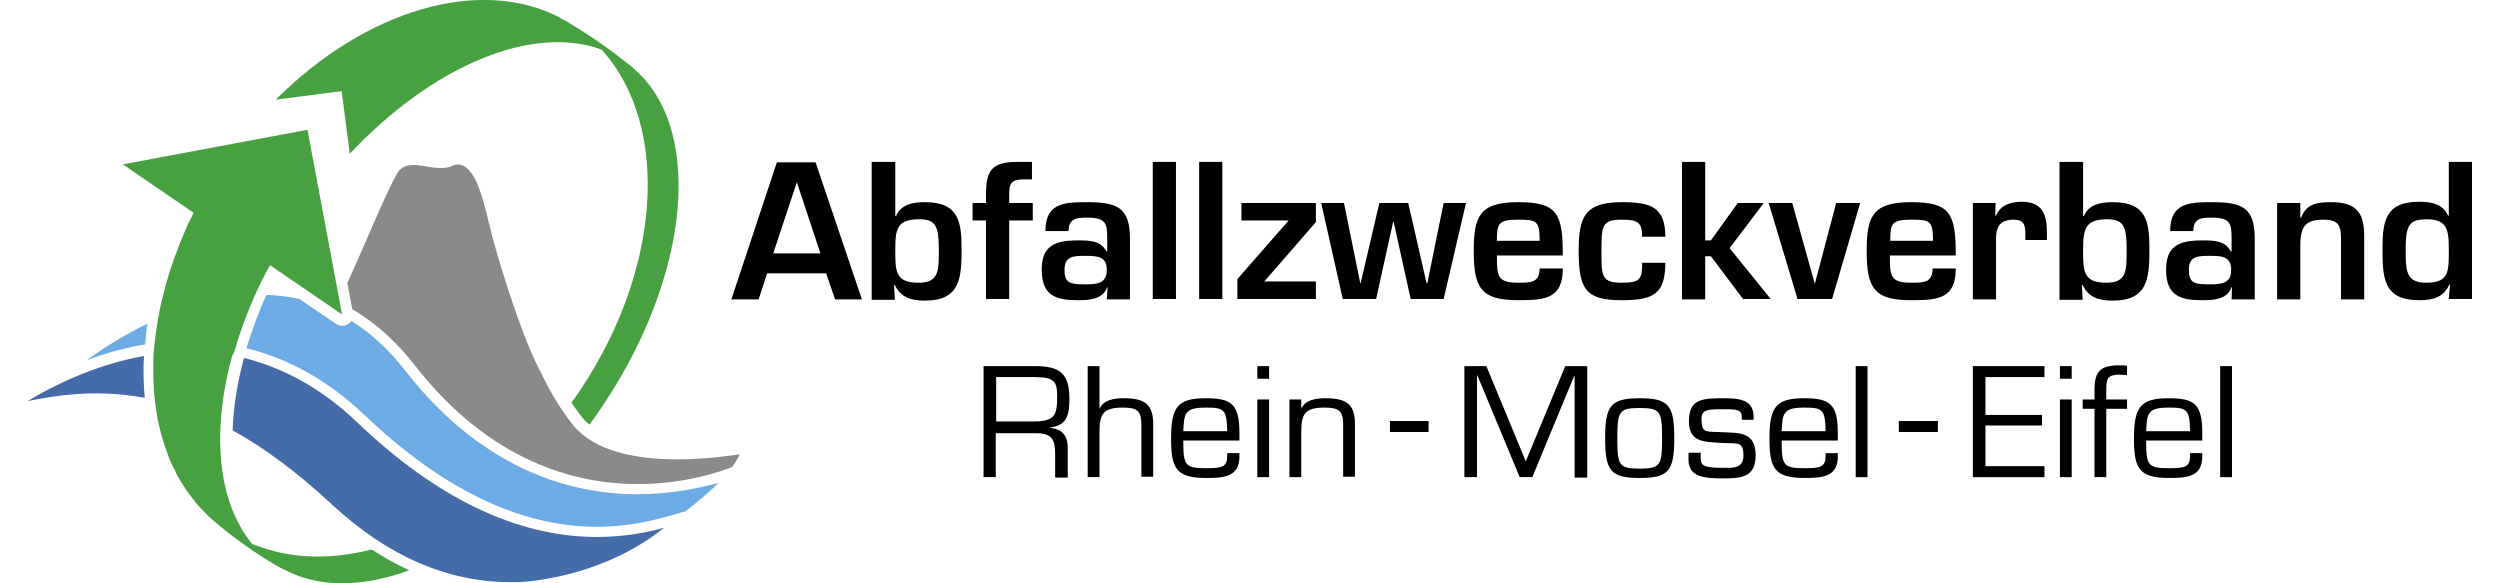
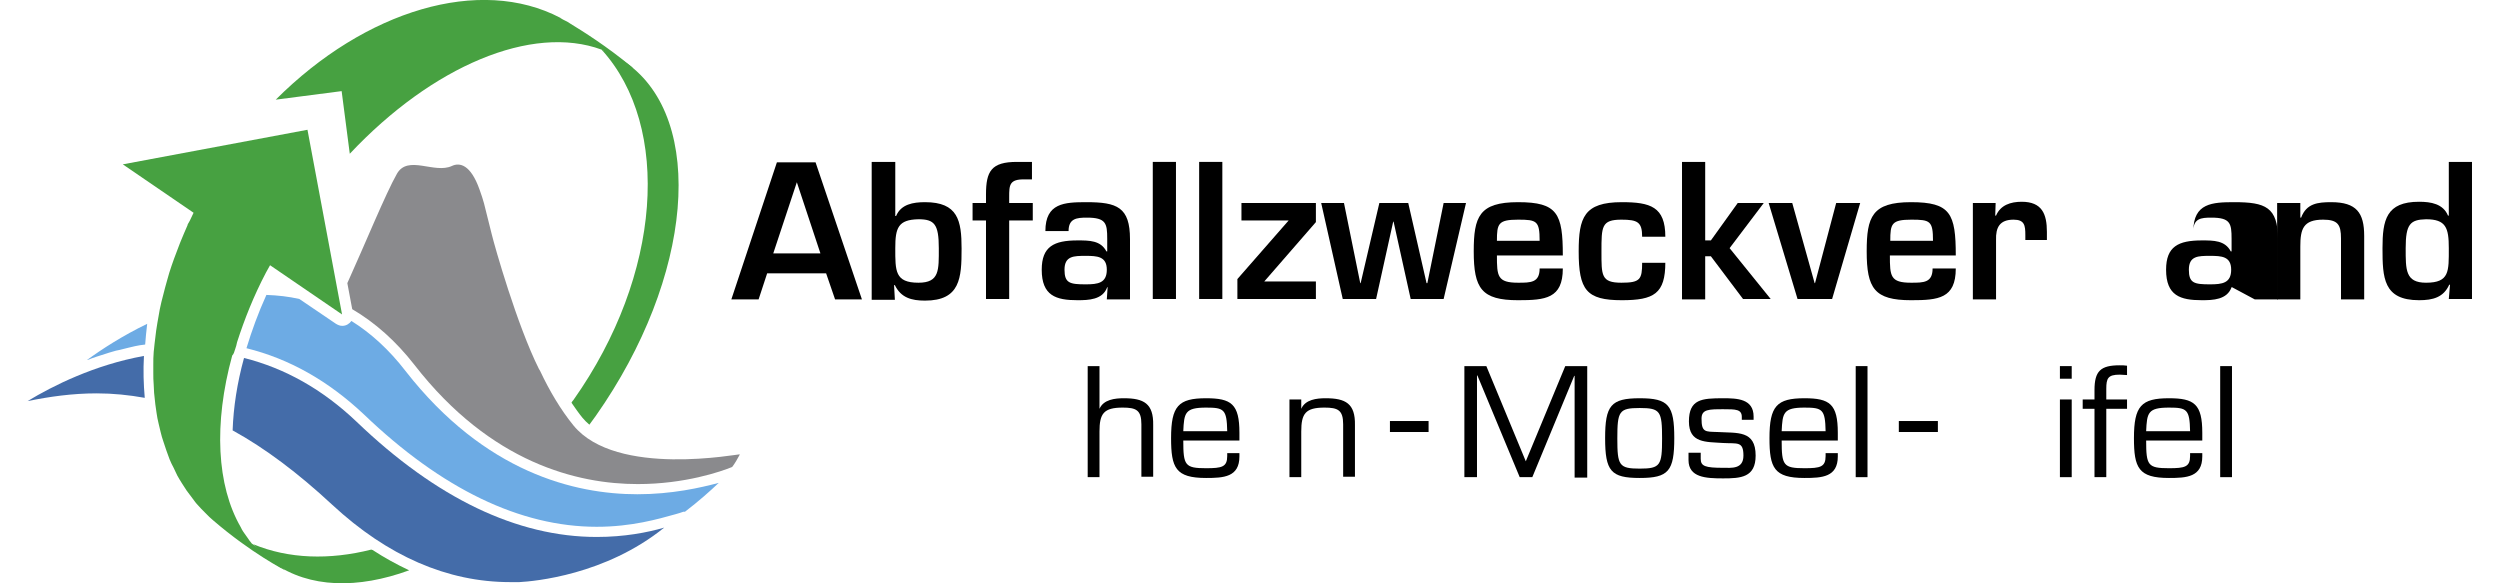
<svg xmlns="http://www.w3.org/2000/svg" height="35" id="Ebene_1" style="enable-background:new 0 0 601 143.4;" version="1.1" viewBox="0 0 601 143.4" width="150" x="0px" xml:space="preserve" y="0px">
  <style type="text/css">
	.st0{fill:#47A141;}
	.st1{fill:#8A8A8D;}
	.st2{fill:#6DABE4;}
	.st3{fill:#446CA9;}
</style>
  <g>
    <path d="M181.8,67.2l-2.1,6.4H173l11.2-33.7h9.5l11.4,33.7h-6.6l-2.2-6.4H181.8z M189.1,44.8L189.1,44.8l-5.8,17.5h11.6L189.1,44.8   z" />
    <path d="M207.6,39.8h5.7v13.3h0.2c1.2-2.9,4.2-3.4,7.1-3.4c8.1,0,9,4.5,9,11.4c0,7.2-0.3,12.8-9,12.8c-3.3,0-5.9-0.7-7.4-3.8H213   l0.2,3.6h-5.7V39.8z M213.3,61c0,5.6-0.1,8.5,5.7,8.5c5.2,0,5-3.1,5-8.5c0-5.9-1.1-7.1-5-7.1C214,54,213.3,56,213.3,61z" />
    <path d="M247.1,54.2h-5.8v19.3h-5.7V54.2h-3.3v-4.3h3.3v-2.1c0-5.7,1.3-8,7.6-8h3.7v4.3h-1.7c-3.9-0.1-3.9,1.4-3.9,4.4v1.4h5.8   V54.2z" />
    <path d="M265.5,70.6h-0.1c-1.1,3.1-4.6,3.2-7.3,3.2c-5.3,0-8.8-1.1-8.8-7.5c0-5.7,3-7.2,8.8-7.2c2.9,0,5.7,0,7.1,2.7h0.2v-3.1   c0-3.8-0.3-5.2-5-5.2c-2.5,0-4.5,0.2-4.5,3.3h-5.7c0-6.9,4.7-7.1,10.1-7.1c7.5,0,10.7,1.2,10.7,9.1v14.8h-5.7L265.5,70.6z    M254.9,66.3c0,3.3,1.3,3.6,5.2,3.6c3,0,5.2-0.3,5.2-3.6c0-3.3-2.4-3.4-5.2-3.4C257.2,62.9,254.9,62.9,254.9,66.3z" />
    <path d="M282.3,73.5h-5.7V39.8h5.7V73.5z" />
    <path d="M293.6,73.5H288V39.8h5.7V73.5z" />
    <path d="M304,69.2h12.7v4.3h-19.3v-4.9l12.6-14.4h-11.6v-4.3h18.3v4.7L304,69.2z" />
    <path d="M348.1,73.5H340l-4.2-19h-0.1l-4.2,19h-8.2l-5.3-23.6h5.6l4,19.7h0.1l4.6-19.7h7.1l4.5,19.7h0.2l4-19.7h5.5L348.1,73.5z" />
    <path d="M377.4,66c0,7.4-4.3,7.8-11,7.8c-9,0-10.9-2.9-10.9-12c0-8.5,1.3-12.1,10.9-12.1c9.7,0,11,2.8,11,13.1h-16.2   c0,5.1,0.1,6.7,5.2,6.7c3.1,0,5.3,0,5.3-3.5H377.4z M371.7,59.2c0-4.9-0.7-5.2-5.3-5.2c-4.9,0-5.2,1-5.2,5.2H371.7z" />
    <path d="M402.6,64.5c0,7.7-2.8,9.3-10.7,9.3c-8.7,0-10.6-2.5-10.6-12c0-8.3,1.3-12.1,10.6-12.1c7,0,10.7,1.1,10.7,8.5h-5.7   c0-3.6-1.1-4.2-5.1-4.2c-4.9,0-4.9,1.7-4.9,7.8c0,5.9-0.1,7.7,4.9,7.7c4.6,0,5.1-0.8,5.1-4.9H402.6z" />
    <path d="M412.4,59.1h1.4l6.6-9.2h6.4L418.4,61l10.1,12.5h-6.8L413.8,63h-1.4v10.6h-5.7V39.8h5.7V59.1z" />
    <path d="M443.6,73.5h-8.5L428,49.9h5.8l5.5,19.7h0.1l5.2-19.7h5.9L443.6,73.5z" />
    <path d="M474,66c0,7.4-4.3,7.8-11,7.8c-9,0-10.9-2.9-10.9-12c0-8.5,1.3-12.1,10.9-12.1c9.7,0,11,2.8,11,13.1h-16.2   c0,5.1,0.1,6.7,5.2,6.7c3.1,0,5.3,0,5.3-3.5H474z M468.4,59.2c0-4.9-0.7-5.2-5.3-5.2c-4.9,0-5.2,1-5.2,5.2H468.4z" />
    <path d="M483.8,49.9l-0.1,3.1h0.2c1.1-2.6,3.6-3.4,6.3-3.4c5,0,6.2,3,6.2,7.4V59h-5.3v-1.2c0-2.4-0.2-3.8-2.9-3.8   c-3.4,0-4.4,1.9-4.3,5v14.6h-5.7V49.9H483.8z" />
-     <path d="M499.6,39.8h5.7v13.3h0.2c1.2-2.9,4.2-3.4,7.1-3.4c8.1,0,9,4.5,9,11.4c0,7.2-0.3,12.8-9,12.8c-3.3,0-5.9-0.7-7.4-3.8h-0.2   l0.2,3.6h-5.7V39.8z M505.3,61c0,5.6-0.1,8.5,5.7,8.5c5.2,0,5-3.1,5-8.5c0-5.9-1.1-7.1-5-7.1C506.1,54,505.3,56,505.3,61z" />
-     <path d="M541.9,70.6h-0.1c-1.1,3.1-4.6,3.2-7.3,3.2c-5.3,0-8.8-1.1-8.8-7.5c0-5.7,3-7.2,8.8-7.2c2.9,0,5.7,0,7.1,2.7h0.2v-3.1   c0-3.8-0.3-5.2-5-5.2c-2.5,0-4.4,0.2-4.4,3.3h-5.7c0-6.9,4.7-7.1,10.1-7.1c7.6,0,10.7,1.2,10.7,9.1v14.8h-5.7L541.9,70.6z    M531.3,66.3c0,3.3,1.3,3.6,5.2,3.6c3,0,5.2-0.3,5.2-3.6c0-3.3-2.4-3.4-5.2-3.4C533.6,62.9,531.3,62.9,531.3,66.3z" />
+     <path d="M541.9,70.6h-0.1c-1.1,3.1-4.6,3.2-7.3,3.2c-5.3,0-8.8-1.1-8.8-7.5c0-5.7,3-7.2,8.8-7.2c2.9,0,5.7,0,7.1,2.7h0.2v-3.1   c0-3.8-0.3-5.2-5-5.2c-2.5,0-4.4,0.2-4.4,3.3c0-6.9,4.7-7.1,10.1-7.1c7.6,0,10.7,1.2,10.7,9.1v14.8h-5.7L541.9,70.6z    M531.3,66.3c0,3.3,1.3,3.6,5.2,3.6c3,0,5.2-0.3,5.2-3.6c0-3.3-2.4-3.4-5.2-3.4C533.6,62.9,531.3,62.9,531.3,66.3z" />
    <path d="M558.7,49.9v3.6h0.2c1.3-3.5,4.1-3.8,7.4-3.8c6.2,0,8.1,2.6,8.1,8.3v15.6h-5.7v-15c0-3.4-0.8-4.6-4.4-4.6   c-4.9,0-5.6,2.3-5.6,6.6v13H553V49.9H558.7z" />
    <path d="M595.5,70h-0.2c-1.4,3.1-4,3.8-7.4,3.8c-8.8,0-9-5.5-9-12.8c0-6.9,0.9-11.4,9-11.4c2.9,0,5.9,0.5,7.1,3.4h0.2V39.8h5.7   v33.7h-5.7L595.5,70z M584.6,61c0,5.3-0.1,8.5,5,8.5c5.8,0,5.6-2.8,5.6-8.5c0-5-0.7-7.1-5.6-7.1C585.7,54,584.6,55.1,584.6,61z" />
-     <path d="M238.1,117.3H235V90h12.6c5.9,0,8.5,1.6,8.5,7.9c0,3.8-0.4,6.7-4.8,7.2v0.1c3.1,0.2,4.4,2,4.4,4.9v7.3h-3.1v-5.8   c0-3.5-0.8-5.1-4.6-5.1h-10V117.3z M247.7,103.6c4.8-0.1,5.4-1.6,5.4-6.1c0-3.5-0.5-4.8-5.4-4.8h-9.6v10.9H247.7z" />
    <path d="M263.5,100.5L263.5,100.5c1-2.3,3.8-2.6,6-2.6c4.9,0,7.3,1.3,7.2,6.6v12.7h-2.9v-12.9c0-3.5-1.3-4.1-4.6-4.1   c-4.7,0-5.7,1.5-5.7,5.9v11.2h-2.9V90h2.9V100.5z" />
    <path d="M297.9,111.5v0.7c0,5.1-3.9,5.3-8.2,5.3c-7.5,0-8.6-2.5-8.6-9.8c0-7.9,1.8-9.8,8.6-9.8c6.2,0,8.2,1.4,8.2,8.5v1.9h-13.8   c0,6.1,0.4,6.8,5.6,6.8c3.9,0,5.2-0.3,5.2-3v-0.7H297.9z M294.9,106c-0.1-5.4-0.8-5.8-5.2-5.8c-5.2,0-5.4,1.3-5.6,5.8H294.9z" />
-     <path d="M305.2,93.1h-2.9V90h2.9V93.1z M305.2,117.3h-2.9V98.2h2.9V117.3z" />
    <path d="M313.1,100.5L313.1,100.5c1-2.3,3.8-2.6,6-2.6c4.9,0,7.3,1.3,7.2,6.6v12.7h-2.9v-12.9c0-3.5-1.3-4.1-4.6-4.1   c-4.7,0-5.7,1.5-5.7,5.9v11.2h-2.9V98.2h2.9V100.5z" />
    <path d="M344.4,103.5v2.7h-9.5v-2.7H344.4z" />
    <path d="M369.9,117.3h-3.1l-10.4-25h-0.1v25h-3.1V90h5.4l9.7,23.4L378,90h5.4v27.4h-3.1v-25h-0.1L369.9,117.3z" />
    <path d="M396.3,97.9c7.1,0,8.5,1.7,8.5,9.8c0,8.1-1.4,9.8-8.5,9.8c-7.1,0-8.5-1.7-8.5-9.8C387.8,99.7,389.2,97.9,396.3,97.9z    M396.3,115.2c5.1,0,5.5-0.8,5.5-7.4c0-6.7-0.4-7.5-5.5-7.5c-5.1,0-5.5,0.8-5.5,7.5C390.8,114.4,391.2,115.2,396.3,115.2z" />
    <path d="M424.4,103.2h-3v-0.7c0-1.9-1.5-1.9-4.5-1.9c-3.6,0-5.4,0-5.4,2.3c0,3.4,0.9,3.2,3.9,3.3c4.9,0.3,9.4-0.5,9.4,5.8   c0,5.4-3.7,5.6-8,5.6c-4.2,0-8.5-0.2-8.5-4.5v-1.8h3v1.5c0,1.8,1.1,2.2,5.5,2.2c2,0,5,0.4,5-3c0-3.6-1.5-2.9-5-3.1   c-4.2-0.3-8.4,0.1-8.4-5.3c0-5.5,3.2-5.7,8.4-5.7c3.4,0,7.5,0.1,7.5,4.5V103.2z" />
    <path d="M445,111.5v0.7c0,5.1-3.9,5.3-8.2,5.3c-7.5,0-8.6-2.5-8.6-9.8c0-7.9,1.8-9.8,8.6-9.8c6.2,0,8.2,1.4,8.2,8.5v1.9h-13.8   c0,6.1,0.4,6.8,5.6,6.8c3.9,0,5.2-0.3,5.2-3v-0.7H445z M442,106c-0.1-5.4-0.8-5.8-5.2-5.8c-5.2,0-5.4,1.3-5.6,5.8H442z" />
    <path d="M452.3,117.3h-2.9V90h2.9V117.3z" />
    <path d="M469.6,103.5v2.7H460v-2.7H469.6z" />
-     <path d="M481.3,102h13.9v2.6h-13.9v10h14.5v2.7h-17.6V90h17.6v2.7h-14.5V102z" />
    <path d="M502.5,93.1h-2.9V90h2.9V93.1z M502.5,117.3h-2.9V98.2h2.9V117.3z" />
    <path d="M516.1,98.2v2.3H511v16.8h-2.9v-16.8h-2.9v-2.3h2.9v-2.3c0-4.7,1.5-6.1,6.2-6.1c0.6,0,1.2,0,1.8,0.1v2.3   c-0.6,0-1.2-0.1-1.8-0.1c-2.9,0-3.3,0.9-3.3,3.5v2.6H516.1z" />
    <path d="M534.6,111.5v0.7c0,5.1-3.9,5.3-8.2,5.3c-7.5,0-8.6-2.5-8.6-9.8c0-7.9,1.8-9.8,8.6-9.8c6.2,0,8.2,1.4,8.2,8.5v1.9h-13.8   c0,6.1,0.4,6.8,5.6,6.8c3.9,0,5.2-0.3,5.2-3v-0.7H534.6z M531.6,106c-0.1-5.4-0.8-5.8-5.2-5.8c-5.2,0-5.4,1.3-5.6,5.8H531.6z" />
    <path d="M541.9,117.3H539V90h2.9V117.3z" />
  </g>
  <g>
    <path class="st0" d="M133.4,5.8c-0.4-0.3-0.8-0.5-1.2-0.7c-0.2-0.1-0.4-0.2-0.6-0.3c-0.2-0.1-0.3-0.2-0.5-0.3   c-0.1,0-0.1-0.1-0.1-0.1l0,0C111.2-6,83,2.5,61,24.5l16.2-2.1l2,15.4C99.5,16.2,124,5.9,141.1,12.2c0,0,0,0,0,0l1.3,0.8l5,5.5   l1.3-1.9C142.3,11.3,136.5,7.7,133.4,5.8z" />
    <path class="st0" d="M51,85.9c0.2-0.6,0.4-1.2,0.5-1.8c1.8-5.6,4.1-11.4,7.1-17.1l1-1.8l17.7,12.1l-8.5-45.4l-45.4,8.5l17.4,11.9   c-0.3,0.6-0.6,1.3-0.9,1.9c-0.2,0.4-0.4,0.7-0.4,0.7l0,0c-0.1,0.2-0.2,0.3-0.2,0.5c-0.6,1.3-1.1,2.6-1.7,4l0,0   c-0.1,0.2-0.1,0.3-0.2,0.5c-0.5,1.2-0.9,2.5-1.4,3.7c-0.2,0.6-0.4,1.2-0.6,1.7c-0.4,1.2-0.8,2.4-1.1,3.6c-0.2,0.6-0.3,1.2-0.5,1.8   c-0.3,1.2-0.6,2.4-0.9,3.5c-0.1,0.6-0.3,1.2-0.4,1.8c-0.2,1.1-0.4,2.3-0.6,3.4c-0.1,0.6-0.2,1.3-0.3,1.9c-0.1,1.1-0.3,2.2-0.4,3.3   c-0.1,0.7-0.1,1.3-0.2,1.9c-0.1,1.1-0.1,2.1-0.1,3.1c0,0.7,0,1.3,0,2c0,1,0,2,0.1,3c0,0.7,0.1,1.4,0.1,2c0.1,0.9,0.2,1.9,0.3,2.8   c0.1,0.7,0.2,1.4,0.3,2.1c0.1,0.9,0.3,1.7,0.5,2.6c0.2,0.7,0.3,1.4,0.5,2.1c0.2,0.8,0.4,1.6,0.7,2.4c0.2,0.7,0.5,1.4,0.7,2.1   c0.3,0.7,0.5,1.5,0.8,2.2c0.3,0.7,0.6,1.4,1,2.1c0.3,0.6,0.6,1.3,0.9,1.9c0.4,0.7,0.8,1.4,1.2,2c0.4,0.6,0.7,1.1,1.1,1.7   c0.5,0.7,1,1.3,1.5,2c0.4,0.5,0.7,1,1.1,1.4c0.6,0.7,1.3,1.4,2,2.1c0.3,0.3,0.7,0.7,1,1c0.3,0.3,0.6,0.5,0.9,0.8l0,0   c9.4,8.1,17.7,12.3,17.7,12.3l-2.2-1.9l-5.3-4.2l-0.7-0.5c-0.4-0.5-0.8-1-1.1-1.5c-0.4-0.6-0.9-1.2-1.3-1.9   c-0.1-0.2-0.2-0.4-0.3-0.6c-5.9-10.2-6.7-25.4-2.1-42.2C50.7,87,50.8,86.5,51,85.9z" />
  </g>
  <path class="st1" d="M134.2,104.6c-3.1-3.8-5.9-8.5-8.2-13.4c-0.1-0.2-0.2-0.3-0.3-0.5c-5.4-10.8-10.9-30.2-11.6-33.1  c-0.5-2-1.4-5.6-1.9-7.6c-0.3-1-0.6-2.1-1.1-3.4c-2.2-6.2-4.9-6.7-6.8-5.8c-4.3,2-10.8-2.8-13.5,1.9c-2.7,4.7-8.2,18.1-11.8,26  c-0.1,0.3-0.3,0.6-0.4,0.9l1.2,6.4c5.6,3.3,10.7,7.8,15.3,13.7c18.8,24.2,40.2,29.3,54.9,29.3c11.6,0,20.5-3.1,23.2-4.2  c0.7-0.9,1.3-2,1.9-3.1C175,111.5,144.8,117.5,134.2,104.6z" />
  <g>
    <path class="st0" d="M147.1,15.4c-1.9-1.3-3.9-2.4-6-3.2c17.2,18.9,14.8,55.4-6.9,86.1c-0.2,0.2-0.4,0.5-0.5,0.7   c0.9,1.3,1.8,2.6,2.7,3.7c0.5,0.6,1.1,1.2,1.7,1.7c0.5-0.7,1.1-1.5,1.6-2.2C163.6,68.2,166.9,29.3,147.1,15.4z" />
    <path class="st0" d="M84.5,135.1c-10.3,2.6-20.3,2.3-29-1.3c1.5,1.7,3.1,3.3,5,4.6c8.8,6.2,20.7,6.4,33.3,1.8c-3-1.4-6.1-3.1-9-5   C84.6,135.2,84.6,135.1,84.5,135.1z" />
  </g>
  <g>
    <path class="st2" d="M29.4,79.6c-6,2.9-11.1,6.2-14.8,8.9c0,0,0,0,0.1,0c1.5-0.6,3.1-1.1,4.7-1.6c0.4-0.1,0.8-0.3,1.3-0.4   c0.7-0.2,1.3-0.4,2-0.5c0.7-0.2,1.3-0.3,2-0.5c0.6-0.1,1.1-0.3,1.7-0.4c0.8-0.2,1.7-0.3,2.5-0.4C29,83.1,29.2,81.4,29.4,79.6z" />
    <path class="st2" d="M149.9,121.5c-15.3,0-37.5-5.3-57-30.3c-4-5.2-8.5-9.3-13.3-12.3c-0.5,0.7-1.3,1.2-2.2,1.2c0,0,0,0-0.1,0   c-0.5,0-1-0.2-1.5-0.5l-9-6.1c-2.6-0.6-5.3-0.9-8.1-1c-2,4.4-3.6,8.8-4.9,13.1c10.5,2.6,20.1,8,28.9,16.3   c19.1,18.3,38.4,27.6,57.2,27.6c8.6,0,15.1-1.9,19.4-3.1c0.7-0.2,1.4-0.4,1.9-0.6c0.1,0,0.2,0,0.4,0c3.4-2.6,6.2-5.1,8.3-7.1   C165.4,119.9,158.4,121.5,149.9,121.5z" />
  </g>
  <g>
    <path class="st3" d="M139.9,132c-19.5,0-39.4-9.5-59-28.3c-8.4-8-17.7-13.2-27.7-15.7c-1.7,6.2-2.6,12.1-2.8,17.8   c8,4.4,16.1,10.5,24.5,18.3c13.6,12.6,28.3,19,43.7,19c0,0,0,0,0,0c0.8,0,1.5,0,2.3,0c3.6-0.2,21.1-1.7,35.6-13.4   C152.4,130.9,146.7,132,139.9,132z" />
    <path class="st3" d="M28.6,87.5C16.4,89.7,6.1,94.9,0,98.6c5.4-1.1,11-1.9,17-1.9c4,0,7.9,0.4,11.8,1.1   C28.5,94.4,28.4,91,28.6,87.5z" />
  </g>
</svg>